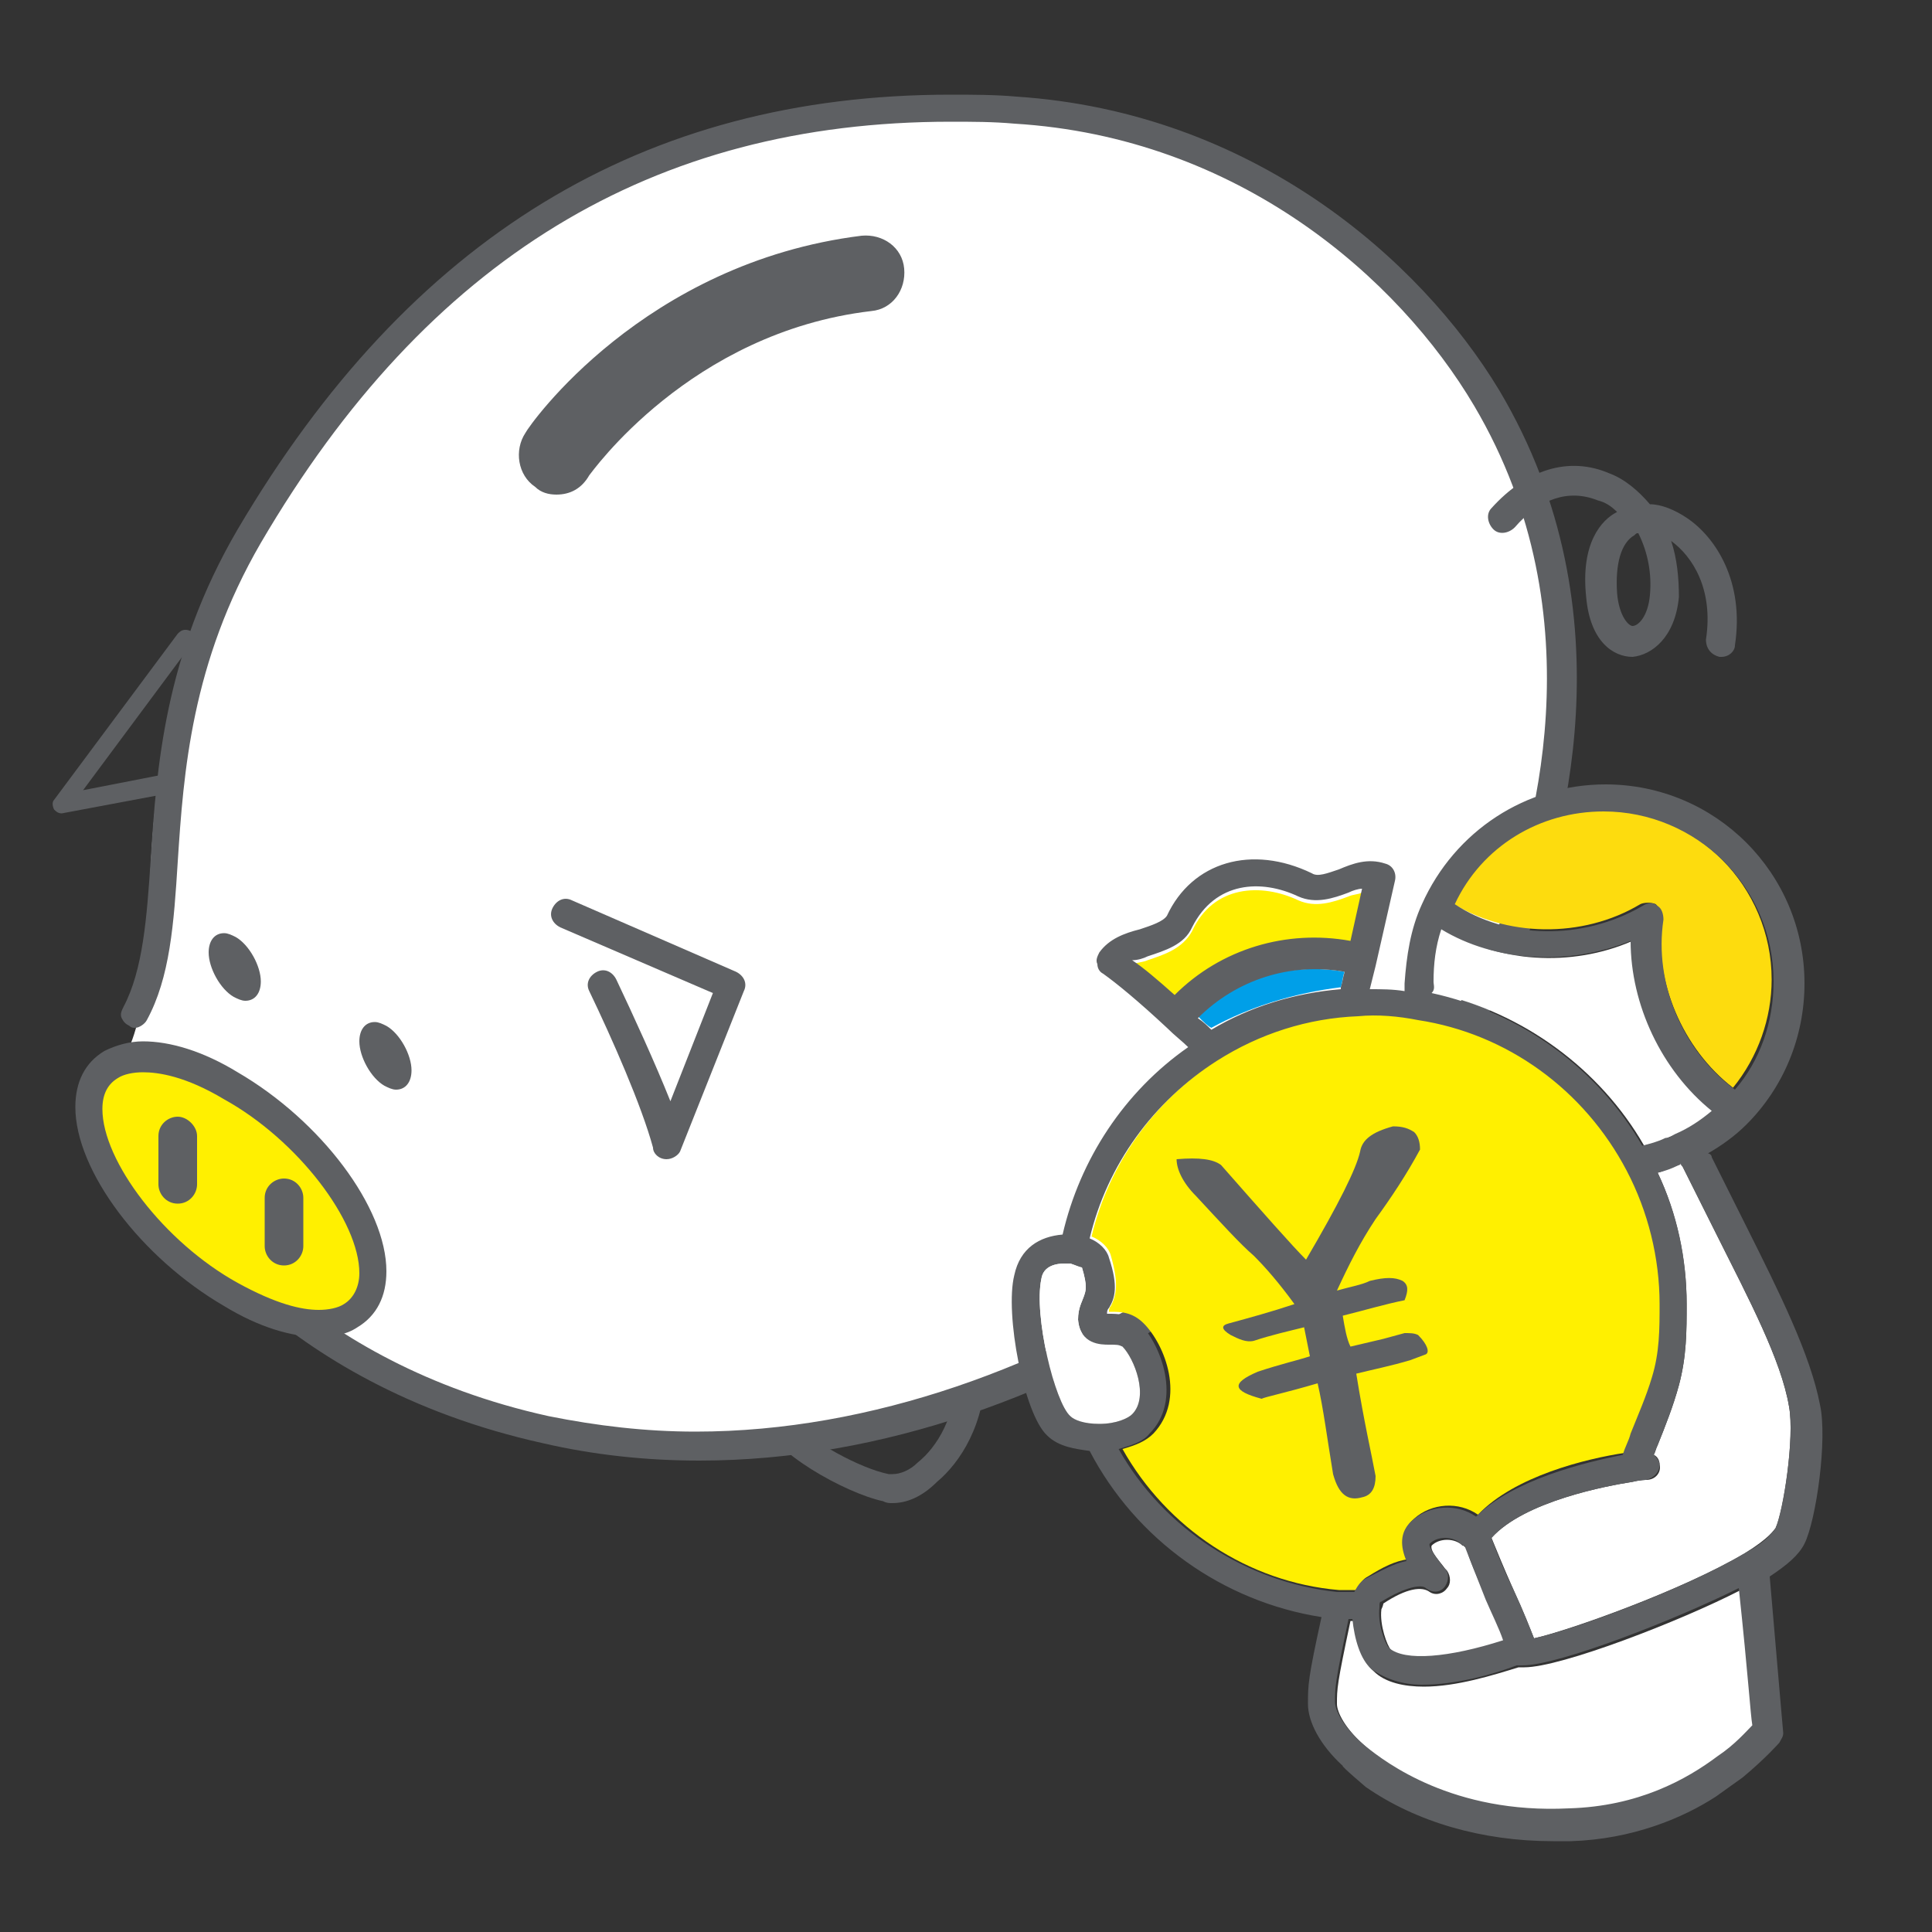
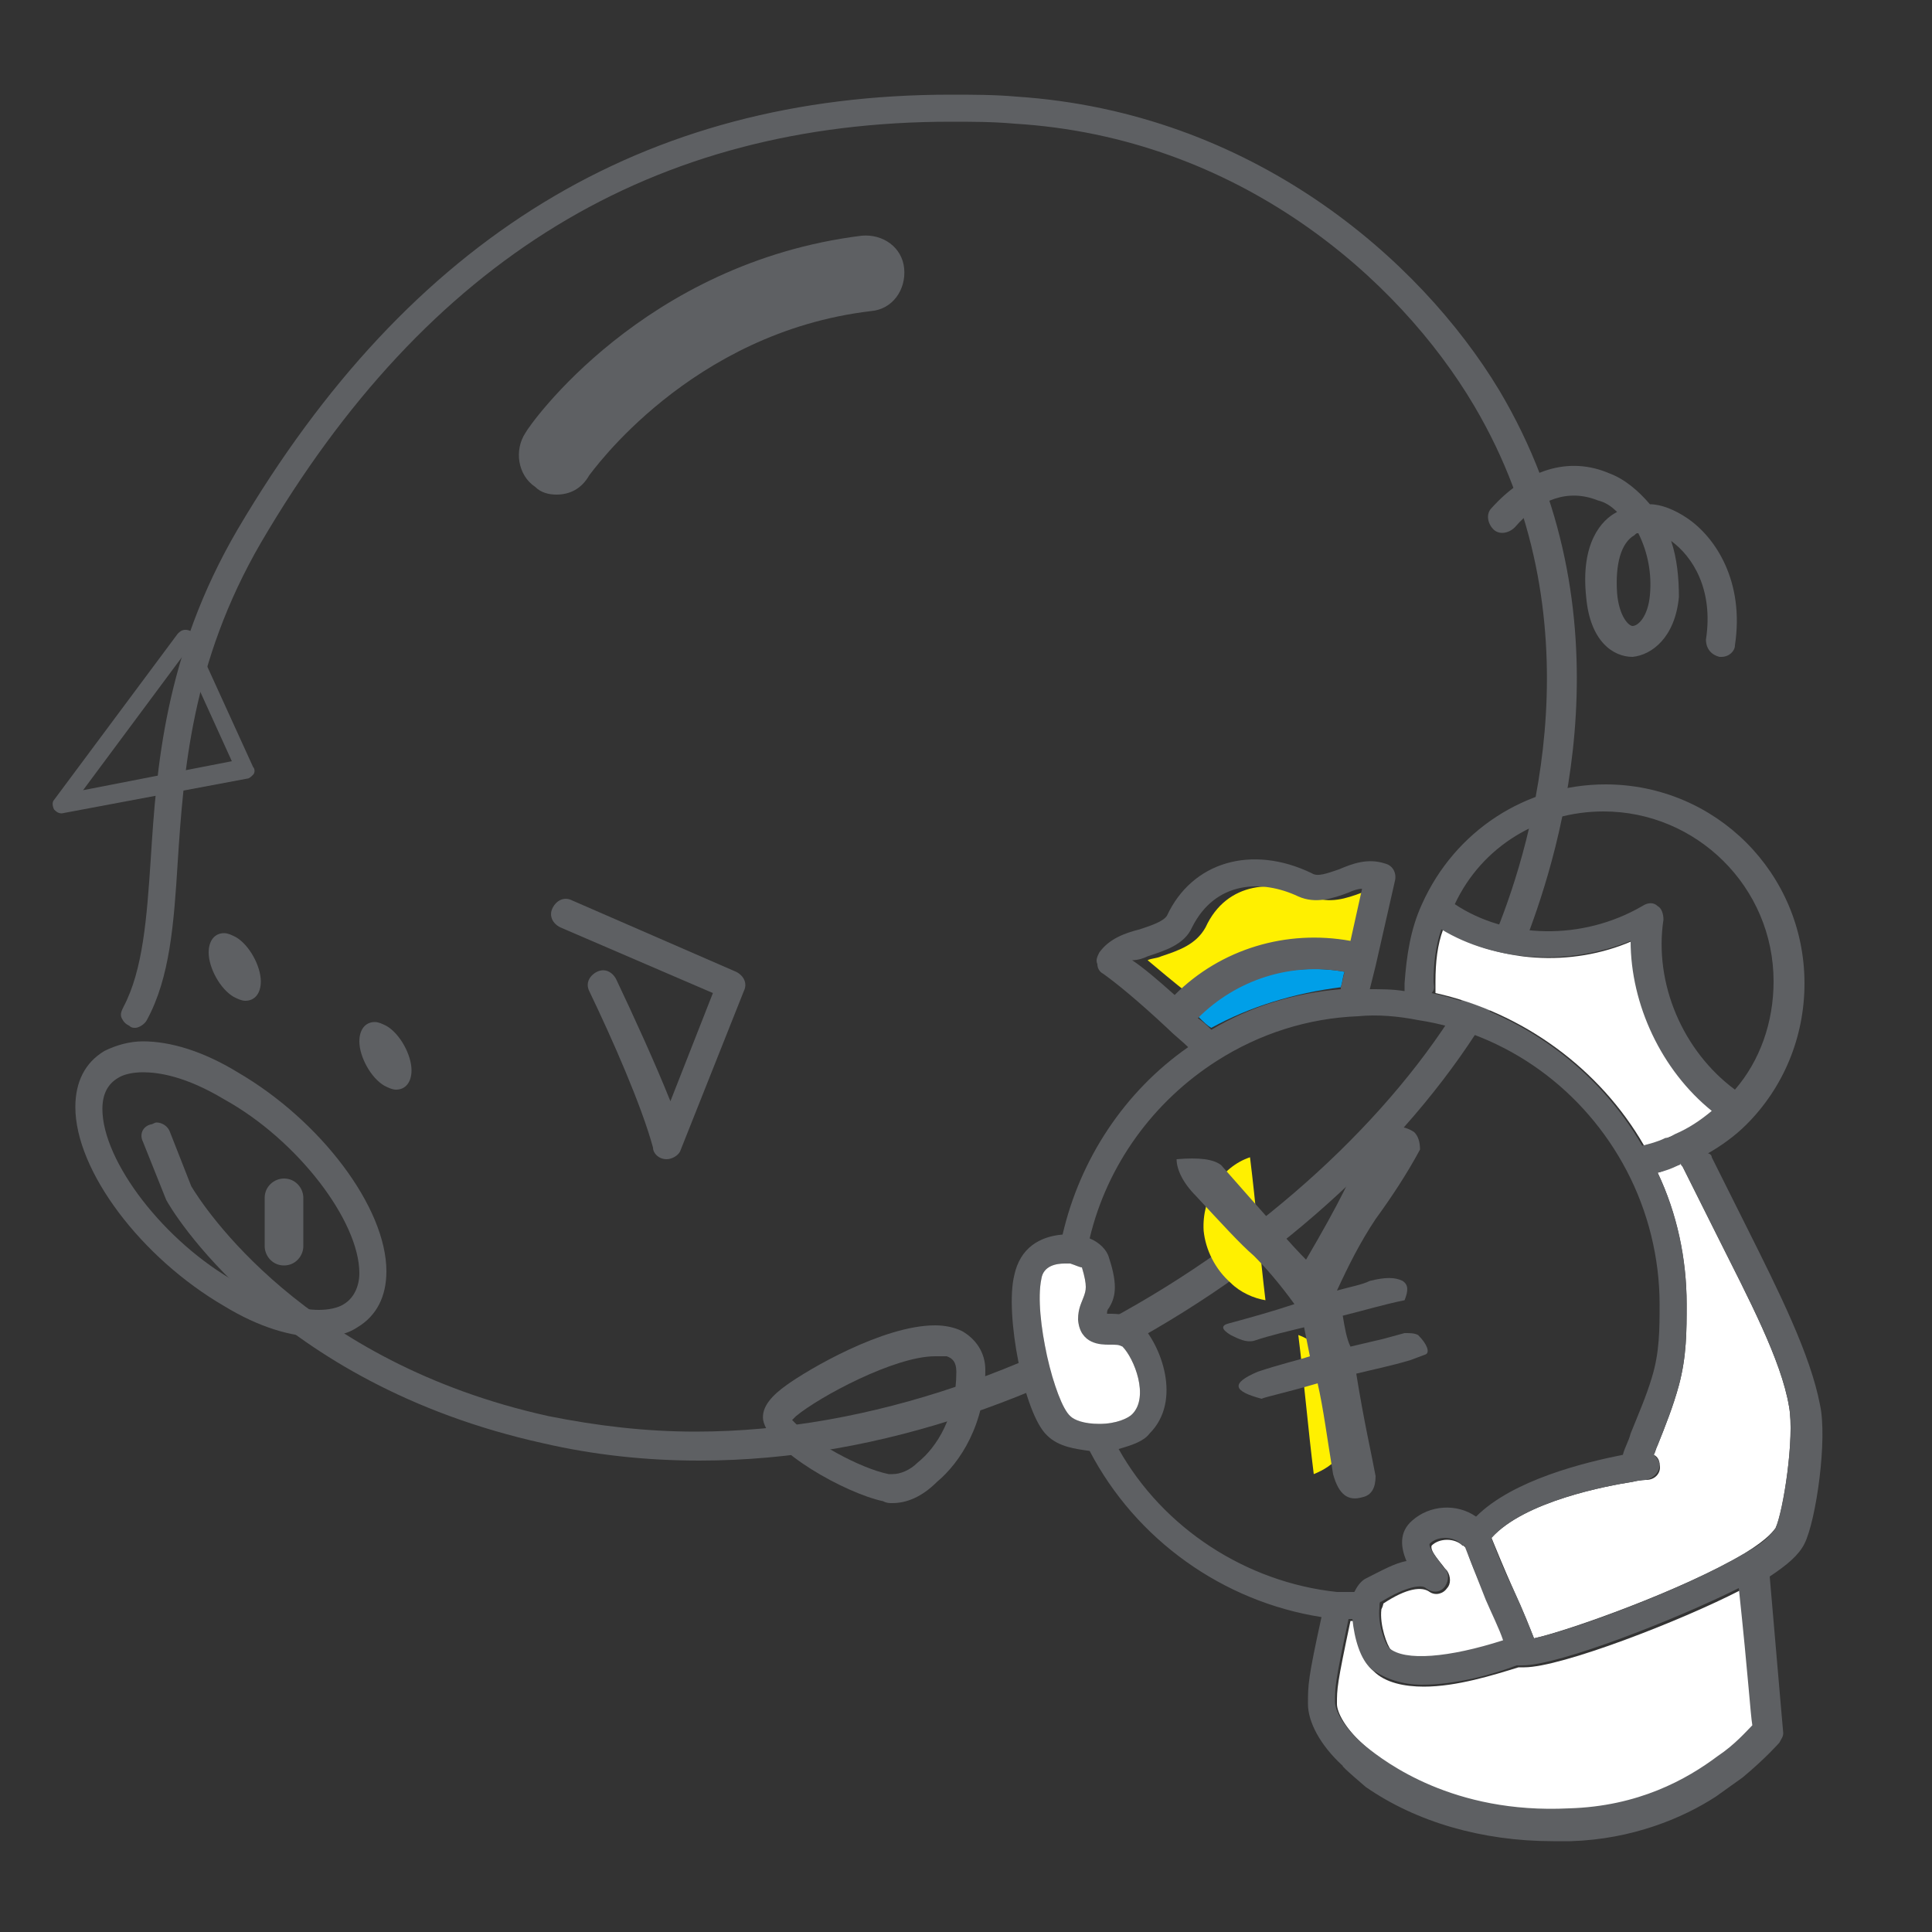
<svg xmlns="http://www.w3.org/2000/svg" version="1.1" x="0px" y="0px" viewBox="0 0 100 100" style="enable-background:new 0 0 100 100;" xml:space="preserve">
  <rect x="0" y="0" width="100" height="100" fill="#333333" stroke="none" />
  <style type="text/css">
	.st0{fill:#5E6063;}
	.st1{fill:#FFFFFF;}
	.st2{fill:#FFF000;}
	.st3{fill:#FDDC0E;}
	
		.st4{fill:none;stroke:#FDDC0E;stroke-width:2;stroke-linecap:round;stroke-linejoin:round;stroke-miterlimit:10;stroke-dasharray:0.1,4;}
	.st5{fill:#009FE8;}
	.st6{fill:#5E6063;stroke:#5E6063;stroke-miterlimit:10;}
	.st7{fill:#298FC9;}
	.st8{fill:#DEE9F0;}
	.st9{fill:#FFE100;}
	.st10{fill:#F4E727;}
	.st11{fill:none;stroke:#5E6063;stroke-width:0.6;stroke-linecap:round;stroke-linejoin:round;stroke-miterlimit:10;}
	.st12{clip-path:url(#SVGID_00000058547696441835021830000016745872896085348751_);fill:#5E6063;}
	.st13{clip-path:url(#SVGID_00000058547696441835021830000016745872896085348751_);}
	.st14{fill:#403F41;}
	.st15{fill:none;stroke:#FFFFFF;stroke-width:0.508;stroke-miterlimit:10;}
	.st16{enable-background:new    ;}
</style>
  <g id="レイヤー_2">
    <g>
      <path class="st0" d="M3.2,42.1c-0.2,0-0.3-0.1-0.4-0.2c-0.1-0.2-0.1-0.4,0-0.5l6.4-8.6c0.1-0.1,0.2-0.2,0.4-0.2    c0.2,0,0.4,0.1,0.4,0.3l3.1,6.8c0.1,0.1,0.1,0.3,0,0.4c-0.1,0.1-0.2,0.2-0.3,0.2L3.2,42.1L3.2,42.1z M4.3,40.9l7.7-1.5l-2.5-5.5    L4.3,40.9z" />
      <path class="st0" d="M46.2,77.8c-0.2,0-0.3,0-0.5-0.1c-1.9-0.4-5.9-2.6-6.2-4.2c-0.1-0.7,0.5-1.3,1.2-1.8c1.1-0.8,5-3.1,7.7-3.1    c0.5,0,1,0.1,1.4,0.3c0.7,0.4,1.2,1.1,1.2,2c0,2.8-1.3,4.8-2.5,5.8C47.7,77.5,46.9,77.8,46.2,77.8z M48.4,70.2    c-2.1,0-6,2.1-7.2,3.1L41,73.5l0.2,0.2c0.8,0.9,3.3,2.3,4.8,2.6c0.1,0,0.1,0,0.2,0c0.4,0,0.9-0.2,1.3-0.6c1-0.8,2-2.4,2-4.7    c0-0.5-0.2-0.7-0.5-0.8C48.8,70.2,48.6,70.2,48.4,70.2z" />
      <g>
        <g>
-           <path class="st1" d="M6.4,54.8c2.8-5-1-15.8,6.4-27.1c11.9-17.9,25-23,39.7-22c11.3,0.7,20.1,7.7,24.4,14.9      c5.8,9.7,4.2,20.5,1.3,27.8C72.8,61.7,50.5,78.9,28.3,74c-13.9-3-19-12.3-19-12.3L6.4,54.8z" />
-         </g>
+           </g>
      </g>
      <path class="st0" d="M36.2,75.6c-2.8,0-5.5-0.3-8.1-0.9C14.1,71.6,8.8,62.5,8.6,62.1l-1.2-3c-0.2-0.4,0-0.8,0.4-0.9    c0.1,0,0.2-0.1,0.3-0.1c0.3,0,0.6,0.2,0.7,0.5l1.1,2.8c0.6,1,5.8,9.1,18.5,11.9c2.5,0.5,5,0.8,7.6,0.8c18.3,0,36.5-13.7,41.5-26    c1.8-4.5,5.3-16.1-1.2-27.1C72.4,14.4,64.1,7.1,52.5,6.4c-1.1-0.1-2.2-0.1-3.3-0.1c-15.4,0-27.1,7.1-35.7,21.8    c-3.6,6.2-4,11.9-4.3,16.5c-0.2,3.2-0.4,6-1.6,8.2c-0.1,0.2-0.4,0.4-0.6,0.4c-0.1,0-0.2,0-0.3-0.1c-0.2-0.1-0.3-0.2-0.4-0.4    c-0.1-0.2,0-0.4,0.1-0.6c1-1.9,1.2-4.6,1.4-7.6c0.3-4.7,0.7-10.6,4.5-17.1c8.9-15.1,21-22.5,36.9-22.5c1.1,0,2.3,0,3.4,0.1    c12.2,0.8,20.9,8.4,25,15.2c6.9,11.6,3.2,23.7,1.4,28.4C73.6,61.6,55.2,75.6,36.2,75.6L36.2,75.6z" />
      <g>
        <path class="st0" d="M89.1,34c0,0-0.1,0-0.1,0c-0.4-0.1-0.7-0.4-0.7-0.9c0.4-2.6-0.7-4.3-1.8-5.1c0.3,0.9,0.4,1.9,0.4,2.9     c-0.2,2.1-1.4,3-2.4,3.1c0,0,0,0,0,0c-1,0-2.2-0.8-2.4-3.1c-0.3-2.8,0.8-4,1.6-4.4c-0.3-0.3-0.6-0.5-1-0.6     c-1.5-0.6-3-0.1-4.3,1.4c-0.3,0.3-0.8,0.4-1.1,0.1c-0.3-0.3-0.4-0.8-0.1-1.1c1.8-2,4-2.7,6.1-1.8c0.8,0.3,1.5,0.9,2.1,1.6     c0.6,0,1.3,0.3,1.9,0.7c1.5,1,3,3.3,2.5,6.6C89.8,33.7,89.5,34,89.1,34z M84.8,27.6c-0.1,0-0.1,0-0.2,0.1c-0.7,0.4-1,1.5-0.9,3     c0.1,1.2,0.6,1.7,0.8,1.7c0,0,0,0,0,0c0.3,0,0.8-0.5,0.9-1.6C85.5,29.7,85.3,28.6,84.8,27.6z" />
      </g>
      <g>
        <g>
          <g>
            <path class="st0" d="M12.7,51.8c-0.2,0-0.4-0.1-0.6-0.2c-0.7-0.4-1.3-1.5-1.3-2.3c0-0.6,0.3-1,0.8-1c0.2,0,0.4,0.1,0.6,0.2       c0.7,0.4,1.3,1.5,1.3,2.3C13.5,51.4,13.2,51.8,12.7,51.8z" />
          </g>
        </g>
        <g>
          <g>
            <path class="st0" d="M20.5,56.4c-0.2,0-0.4-0.1-0.6-0.2c-0.7-0.4-1.3-1.5-1.3-2.3c0-0.6,0.3-1,0.8-1c0.2,0,0.4,0.1,0.6,0.2       c0.7,0.4,1.3,1.5,1.3,2.3C21.3,56,21,56.4,20.5,56.4z" />
          </g>
        </g>
      </g>
      <g>
        <g>
-           <ellipse transform="matrix(0.669 -0.743 0.743 0.669 -41.848 29.27)" class="st2" cx="11.9" cy="61.6" rx="4.4" ry="9.1" />
-         </g>
+           </g>
        <g>
          <path class="st0" d="M14.7,65.5c-0.6,0-1-0.5-1-1V62c0-0.6,0.5-1,1-1c0.6,0,1,0.5,1,1v2.5C15.7,65,15.3,65.5,14.7,65.5z" />
        </g>
        <g>
-           <path class="st0" d="M9.2,62.3c-0.6,0-1-0.5-1-1v-2.5c0-0.6,0.5-1,1-1s1,0.5,1,1v2.5C10.2,61.8,9.8,62.3,9.2,62.3z" />
-         </g>
+           </g>
      </g>
      <g>
        <path class="st0" d="M34.5,60C34.5,60,34.5,60,34.5,60c-0.4,0-0.7-0.3-0.7-0.6c-0.6-2.2-2.1-5.6-3.3-8.1c-0.2-0.4,0-0.8,0.4-1     c0.4-0.2,0.8,0,1,0.4c0.9,1.9,2,4.3,2.8,6.3l2.2-5.6L29,48c-0.4-0.2-0.6-0.6-0.4-1c0.2-0.4,0.6-0.6,1-0.4l8.5,3.7     c0.4,0.2,0.6,0.6,0.4,1l-3.3,8.3C35.1,59.8,34.8,60,34.5,60z" />
      </g>
      <path class="st0" d="M16.5,69.2c-1.4,0-3.1-0.5-4.9-1.6c-4.3-2.5-7.7-7-7.7-10.3c0-1.3,0.5-2.3,1.5-2.9c0.6-0.3,1.3-0.5,2-0.5    c1.4,0,3.1,0.5,4.9,1.6c4.3,2.5,7.7,7,7.7,10.3c0,1.3-0.5,2.3-1.5,2.9C17.9,69.1,17.2,69.2,16.5,69.2z M7.4,55.5    c-0.5,0-1,0.1-1.3,0.3c-0.5,0.3-0.8,0.8-0.8,1.6c0,2.7,3.2,6.9,7,9c2,1.1,3.3,1.4,4.2,1.4c0.5,0,1-0.1,1.3-0.3    c0.5-0.3,0.8-0.9,0.8-1.6c0-2.7-3.2-6.9-7-9C9.6,55.7,8.2,55.5,7.4,55.5z" />
      <path class="st0" d="M28.8,25.6c-0.4,0-0.8-0.1-1.1-0.4c-0.9-0.6-1.1-1.9-0.5-2.8c0.2-0.4,6.1-8.8,17.4-10.2    c1.1-0.1,2.1,0.6,2.2,1.7s-0.6,2.1-1.7,2.2c-9.4,1.1-14.5,8.4-14.6,8.5C30.1,25.3,29.5,25.6,28.8,25.6z" />
    </g>
    <g>
-       <path class="st3" d="M84.9,46.8c0.2-0.1,0.6-0.1,0.8,0c0.2,0.2,0.4,0.4,0.3,0.7c-0.4,3.3,1.1,6.8,3.7,8.8c1.3-1.6,2-3.6,2-5.6    c0-4.8-3.9-8.8-8.8-8.8c-3.3,0-6.3,1.9-7.8,4.8C77.9,48.5,81.9,48.6,84.9,46.8z" />
      <path class="st1" d="M92.6,72.8c-0.4-2.4-2.1-5.6-3.7-8.8c-0.6-1.2-1.2-2.4-1.8-3.6c0-0.1-0.1-0.1-0.1-0.2c0,0-0.1,0-0.1,0.1    c-0.4,0.1-0.7,0.3-1.1,0.4c1,2.1,1.5,4.5,1.5,6.8c0,1.4,0,2.7-0.4,4.2c-0.3,1.1-0.7,2.1-1.1,3.1c-0.1,0.2-0.1,0.3-0.2,0.5    c0.2,0.1,0.3,0.3,0.3,0.5c0.1,0.4-0.2,0.8-0.7,0.8c0,0-0.3,0-0.7,0.1c-1.3,0.2-5.6,1-7.3,2.9c0.2,0.5,0.7,1.7,1.1,2.6    c0.6,1.3,0.9,2.1,1.1,2.6c1.8-0.4,7.7-2.5,10.9-4.4c1.3-0.8,1.5-1.2,1.6-1.3C92.3,78.3,92.9,74.4,92.6,72.8z" />
      <path class="st1" d="M85.1,59.3c0.4-0.1,0.8-0.2,1.2-0.4c0.2-0.1,0.3-0.1,0.5-0.2c0.7-0.3,1.3-0.7,1.9-1.2    c-2.6-2.1-4.2-5.4-4.2-8.8c-3.2,1.4-7,1.1-9.8-0.6c-0.3,0.8-0.4,1.7-0.4,2.7c0,0.2,0,0.4,0,0.6c0,0,0,0,0,0    C78.8,52.4,82.8,55.3,85.1,59.3z" />
      <path class="st1" d="M71.6,83c0,0,0,0.1-0.1,0.3c-0.1,0.8,0.3,1.9,0.5,2.1c0.8,0.7,3.1,0.5,5.9-0.4c-0.2-0.6-0.6-1.4-0.9-2.1    c-0.6-1.4-1-2.3-1.1-2.8c-0.1,0-0.1-0.1-0.2-0.1c-0.4-0.4-1.2-0.4-1.6,0c-0.1,0.3,0.5,0.9,0.7,1.2l0.1,0.1c0.2,0.3,0.2,0.7,0,0.9    c-0.2,0.3-0.6,0.4-0.9,0.2C73.6,82.1,72.8,82.2,71.6,83z" />
      <path class="st1" d="M78.6,86.3c-1.3,0.4-3.2,1-4.9,1c-1,0-2-0.2-2.6-0.8c-0.6-0.5-0.9-1.6-1-2.6c-0.1,0-0.1,0-0.2,0    c-0.7,3.3-0.7,3.5-0.7,4.3c0,0.4,0.4,1.3,1.6,2.3c0.9,0.8,4.5,3.4,10.5,3.2c3.6-0.2,6.2-1.6,7.7-2.7c0.9-0.7,1.5-1.3,1.8-1.6    c-0.1-0.6-0.2-2.4-0.7-7.1c-3.1,1.6-9.3,4-11.2,4C78.8,86.3,78.7,86.3,78.6,86.3z" />
      <path class="st2" d="M67.2,69.1c0.3,2.4,0.5,4.8,0.8,7.2c0.5-0.2,1-0.5,1.4-1c0.6-0.7,0.9-1.6,0.8-2.5    C70,71.3,68.6,69.6,67.2,69.1z" />
-       <path class="st2" d="M69.3,82.3c0.2,0,0.3,0,0.4,0c0.2,0,0.3,0,0.5,0c0.2-0.4,0.4-0.6,0.6-0.7c0.8-0.5,1.4-0.8,2.1-0.9    c-0.3-0.7-0.5-1.4,0.3-2.1c0.9-0.8,2.3-0.9,3.3-0.2c1.9-2,5.6-2.9,7.6-3.2c0.1-0.4,0.3-0.7,0.4-1.1c0.4-1,0.8-1.9,1.1-2.9    c0.4-1.3,0.4-2.5,0.4-3.8c0-2.4-0.6-4.8-1.7-6.9c-2.2-4.1-6.2-7-10.8-7.8c-1-0.2-2-0.2-3.1-0.2c-2.6,0.1-5.1,0.9-7.3,2.3    c-3.3,2.1-5.7,5.4-6.6,9.2c0.5,0.2,0.9,0.6,1,1c0.4,1.4,0.3,2,0,2.6c-0.1,0.1-0.1,0.2-0.1,0.3c0,0,0.1,0,0.1,0    c0.5,0,1.1,0,1.7,0.6c1.1,1.1,2.2,3.9,0.5,5.7c-0.4,0.4-0.9,0.6-1.6,0.8C60.4,79.1,64.6,81.9,69.3,82.3z" />
      <path class="st2" d="M62.3,63.7c0.1,1,0.6,2,1.4,2.7c0.5,0.5,1.2,0.8,1.8,0.9c-0.3-2.5-0.5-5-0.8-7.4C63.2,60.4,62.2,62,62.3,63.7    z" />
      <path class="st5" d="M69.4,51.1C69.4,51.1,69.4,51.1,69.4,51.1c0.1-0.3,0.1-0.6,0.2-0.8c-2.8-0.5-5.6,0.3-7.6,2.3    c0.3,0.3,0.5,0.5,0.7,0.6C64.7,52.1,67,51.4,69.4,51.1z" />
-       <path class="st2" d="M69.9,48.9l0.6-2.7c-0.2,0.1-0.5,0.1-0.7,0.2c-0.8,0.3-1.7,0.6-2.6,0.2c-1.9-0.9-4.4-0.8-5.5,1.6    c-0.5,0.9-1.4,1.2-2.3,1.5c-0.2,0.1-0.5,0.1-0.7,0.2c0.6,0.5,1.3,1.1,2.2,1.8C63.3,49.2,66.6,48.2,69.9,48.9z" />
+       <path class="st2" d="M69.9,48.9l0.6-2.7c-0.8,0.3-1.7,0.6-2.6,0.2c-1.9-0.9-4.4-0.8-5.5,1.6    c-0.5,0.9-1.4,1.2-2.3,1.5c-0.2,0.1-0.5,0.1-0.7,0.2c0.6,0.5,1.3,1.1,2.2,1.8C63.3,49.2,66.6,48.2,69.9,48.9z" />
      <path class="st0" d="M70.7,92.5c2.6,1.8,6,2.8,9.7,2.8c0.3,0,0.6,0,0.9,0c3.2-0.1,5.8-1.2,7.5-2.3l1.4-1c1.2-1,1.9-1.8,1.9-1.8    c0.1-0.2,0.2-0.3,0.2-0.5c0,0-0.1-1.1-0.7-8.1c0.9-0.6,1.5-1.1,1.8-1.7c0.6-1.2,1.2-5.4,0.8-7.2c-0.5-2.6-2.1-5.8-3.8-9.2    c-0.6-1.2-1.2-2.4-1.8-3.6c0-0.1-0.1-0.2-0.2-0.2c0.7-0.4,1.4-0.9,2-1.5c1.9-1.9,3-4.5,3-7.3c0-5.7-4.6-10.3-10.3-10.3    c-4.1,0-7.8,2.4-9.5,6.2c-0.6,1.3-0.8,2.7-0.9,4.1c0,0,0,0,0,0.1c0,0.1,0,0.2,0,0.3c-0.6-0.1-1.2-0.1-1.8-0.1    c0.1-0.4,0.2-0.8,0.3-1.2l1-4.4c0.1-0.4-0.1-0.8-0.5-0.9c-0.9-0.3-1.7,0-2.4,0.3c-0.6,0.2-1.1,0.4-1.4,0.2    c-3.1-1.5-6.2-0.6-7.5,2.2c-0.2,0.3-0.8,0.5-1.4,0.7c-0.8,0.2-1.6,0.5-2.1,1.2c-0.1,0.2-0.2,0.4-0.1,0.6c0,0.2,0.1,0.4,0.3,0.5    c0.7,0.5,1.8,1.4,3.3,2.8c0.4,0.4,0.8,0.7,1.1,1c-3.3,2.3-5.6,5.8-6.5,9.7c-1.2,0.1-2.2,0.7-2.5,2.1C52,68,53,73.2,54.2,74.3    c0.6,0.6,1.5,0.7,2.2,0.8c2.4,4.6,6.9,7.8,12,8.6c-0.7,3.2-0.7,3.5-0.7,4.5c0,0.9,0.6,2.1,1.8,3.2C69.4,91.4,70.7,92.5,70.7,92.5z     M90.7,89.3c-0.3,0.3-0.9,1-1.8,1.6c-1.6,1.2-4.1,2.6-7.7,2.7c-6,0.3-9.5-2.4-10.5-3.2c-1.2-1-1.6-1.9-1.6-2.3c0-0.8,0-1,0.7-4.3    c0,0,0.1,0,0.2,0c0.1,1,0.4,2.1,1,2.6c0.7,0.5,1.6,0.8,2.6,0.8c1.7,0,3.6-0.5,4.9-1c0.1,0,0.2,0,0.3,0c1.9,0,8-2.4,11.2-4    C90.5,86.9,90.6,88.7,90.7,89.3z M53.9,66.2c0.1-0.7,0.8-0.8,1.2-0.8c0.2,0,0.3,0,0.3,0c0.3,0.1,0.5,0.2,0.6,0.2    c0.3,1,0.2,1.2,0.1,1.5c-0.1,0.3-0.3,0.6-0.3,1.2c0.1,1.3,1.2,1.3,1.6,1.3c0,0,0,0,0,0c0.4,0,0.5,0,0.7,0.1    c0.6,0.6,1.4,2.6,0.5,3.5c-0.2,0.2-0.8,0.5-1.7,0.5c0,0,0,0,0,0c-0.8,0-1.3-0.2-1.5-0.4C54.6,72.6,53.5,68.1,53.9,66.2z     M59.5,74.2c1.7-1.7,0.6-4.6-0.5-5.7C58.5,68,57.8,68,57.4,68c0,0-0.1,0-0.1,0c0-0.1,0-0.2,0.1-0.3c0.3-0.5,0.5-1.1,0-2.6    c-0.1-0.4-0.5-0.8-1-1c0.9-3.8,3.3-7.1,6.6-9.2c2.2-1.4,4.7-2.2,7.3-2.3c1-0.1,2.1,0,3.1,0.2c4.6,0.7,8.6,3.6,10.8,7.8    c1.1,2.1,1.7,4.5,1.7,6.9c0,1.3,0,2.5-0.4,3.8c-0.3,1-0.7,1.9-1.1,2.9c-0.1,0.4-0.3,0.7-0.4,1.1c-2,0.4-5.7,1.3-7.6,3.2    c-1-0.7-2.4-0.6-3.3,0.2c-0.7,0.6-0.6,1.4-0.3,2.1c-0.6,0.1-1.3,0.5-2.1,0.9c-0.2,0.1-0.4,0.3-0.6,0.7c-0.2,0-0.3,0-0.5,0    c-0.1,0-0.2,0-0.4,0c-4.7-0.5-9-3.3-11.3-7.4C58.6,74.8,59.2,74.6,59.5,74.2z M59.4,49.5c0.9-0.3,1.9-0.6,2.3-1.5    c1.2-2.4,3.6-2.5,5.5-1.6c0.9,0.4,1.8,0.1,2.6-0.2c0.2-0.1,0.5-0.2,0.7-0.2l-0.6,2.7c-3.3-0.6-6.7,0.4-9.1,2.8    c-0.9-0.8-1.6-1.4-2.2-1.8C58.9,49.7,59.2,49.6,59.4,49.5z M83,42c4.8,0,8.8,3.9,8.8,8.8c0,2.1-0.7,4.1-2,5.6    c-2.7-2-4.2-5.5-3.7-8.8c0-0.3-0.1-0.6-0.3-0.7c-0.2-0.2-0.5-0.2-0.8,0c-3.1,1.8-7,1.7-9.7-0.1C76.7,43.8,79.7,42,83,42z     M74.8,82.1c0.2-0.3,0.2-0.7,0-0.9l-0.1-0.1c-0.2-0.3-0.8-1-0.7-1.2c0.4-0.4,1.2-0.4,1.6,0c0.1,0.1,0.1,0.1,0.2,0.1    c0.2,0.5,0.5,1.3,1.1,2.8c0.3,0.7,0.7,1.5,0.9,2.1c-2.8,0.9-5.1,1.1-5.9,0.4c-0.2-0.2-0.6-1.2-0.5-2.1c0-0.2,0-0.3,0.1-0.3    c1.3-0.8,2.1-0.9,2.3-0.7C74.2,82.5,74.6,82.4,74.8,82.1z M74.2,50.8c0-0.9,0.1-1.8,0.4-2.7c2.8,1.7,6.6,1.9,9.8,0.6    c0,3.3,1.6,6.7,4.2,8.8c-0.6,0.5-1.2,0.9-1.9,1.2c-0.2,0.1-0.3,0.2-0.5,0.2c-0.4,0.2-0.8,0.3-1.2,0.4c-2.3-4-6.3-6.9-10.9-7.9    c0,0,0,0,0,0C74.3,51.2,74.2,51,74.2,50.8z M69.6,50.3c-0.1,0.3-0.1,0.5-0.2,0.8c0,0,0,0,0,0.1c-2.4,0.2-4.7,0.9-6.7,2.1    c-0.2-0.2-0.4-0.4-0.7-0.6C64,50.7,66.8,49.8,69.6,50.3z M90.3,80.4c-3.2,1.9-9,4-10.9,4.4c-0.2-0.5-0.5-1.3-1.1-2.6    c-0.4-0.8-0.9-2-1.1-2.6c1.7-1.9,6-2.7,7.3-2.9c0.4-0.1,0.7-0.1,0.7-0.1c0.4-0.1,0.7-0.4,0.7-0.8c0-0.2-0.2-0.4-0.3-0.5    c0.1-0.2,0.1-0.3,0.2-0.5c0.4-1,0.8-2,1.1-3.1c0.4-1.5,0.4-2.8,0.4-4.2c0-2.4-0.5-4.7-1.5-6.8c0.4-0.1,0.7-0.2,1.1-0.4    c0,0,0.1,0,0.1-0.1c0,0.1,0,0.1,0.1,0.2c0.6,1.2,1.2,2.4,1.8,3.6c1.6,3.2,3.3,6.4,3.7,8.8c0.3,1.6-0.3,5.4-0.7,6.3    C91.8,79.2,91.6,79.7,90.3,80.4z" />
    </g>
    <path class="st1" d="M53.9,66.2c0.1-0.7,0.8-0.8,1.2-0.8c0.2,0,0.3,0,0.3,0c0.3,0.1,0.5,0.2,0.6,0.2c0.3,1,0.2,1.2,0.1,1.5   c-0.1,0.3-0.3,0.6-0.3,1.2c0.1,1.3,1.2,1.3,1.6,1.3c0,0,0,0,0,0c0.4,0,0.5,0,0.7,0.1c0.6,0.6,1.4,2.6,0.5,3.5   c-0.2,0.2-0.8,0.5-1.7,0.5c0,0,0,0,0,0c-0.8,0-1.3-0.2-1.5-0.4C54.6,72.6,53.5,68.1,53.9,66.2z" />
    <g>
      <g>
        <path class="st0" d="M73.2,58.6c0.2,0.2,0.3,0.5,0.3,0.9c-0.7,1.3-1.5,2.5-2.3,3.6c-0.8,1.2-1.4,2.4-2,3.7     c0.7-0.2,1.3-0.3,1.7-0.5c0.8-0.2,1.3-0.2,1.7,0c0.3,0.2,0.3,0.5,0.1,1c-1,0.2-2,0.5-3.2,0.8c0.1,0.6,0.2,1.2,0.4,1.6l1.7-0.4     l1.1-0.3c0.3,0,0.5,0,0.7,0.1c0.5,0.5,0.6,0.9,0.4,1l-0.8,0.3c-1,0.3-2,0.5-2.8,0.7c0.4,2.5,0.8,4.2,1,5.3c0,0.6-0.2,1-0.7,1.1     c-0.7,0.2-1.2-0.1-1.5-1.2c-0.3-1.8-0.5-3.4-0.8-4.7c-1.7,0.5-2.7,0.7-2.9,0.8c-1.5-0.4-1.6-0.8-0.2-1.4c1.2-0.4,2.1-0.6,2.7-0.8     c-0.1-0.5-0.2-1-0.3-1.5c-0.8,0.2-1.7,0.4-2.6,0.7c-0.4,0.1-0.8-0.1-1.2-0.3c-0.5-0.3-0.5-0.5-0.1-0.6c1.1-0.3,2.2-0.6,3.4-1     c-0.8-1.1-1.5-1.9-2.1-2.5c-0.7-0.6-1.7-1.7-3-3.1c-0.7-0.7-1-1.4-1-1.9c1.2-0.1,1.9,0,2.3,0.3c2.2,2.5,3.7,4.2,4.4,4.9     c1.7-2.9,2.6-4.7,2.8-5.6c0.1-0.6,0.6-1,1.7-1.3C72.6,58.3,72.9,58.4,73.2,58.6z" />
      </g>
    </g>
  </g>
  <g id="レイヤー_3">
</g>
</svg>